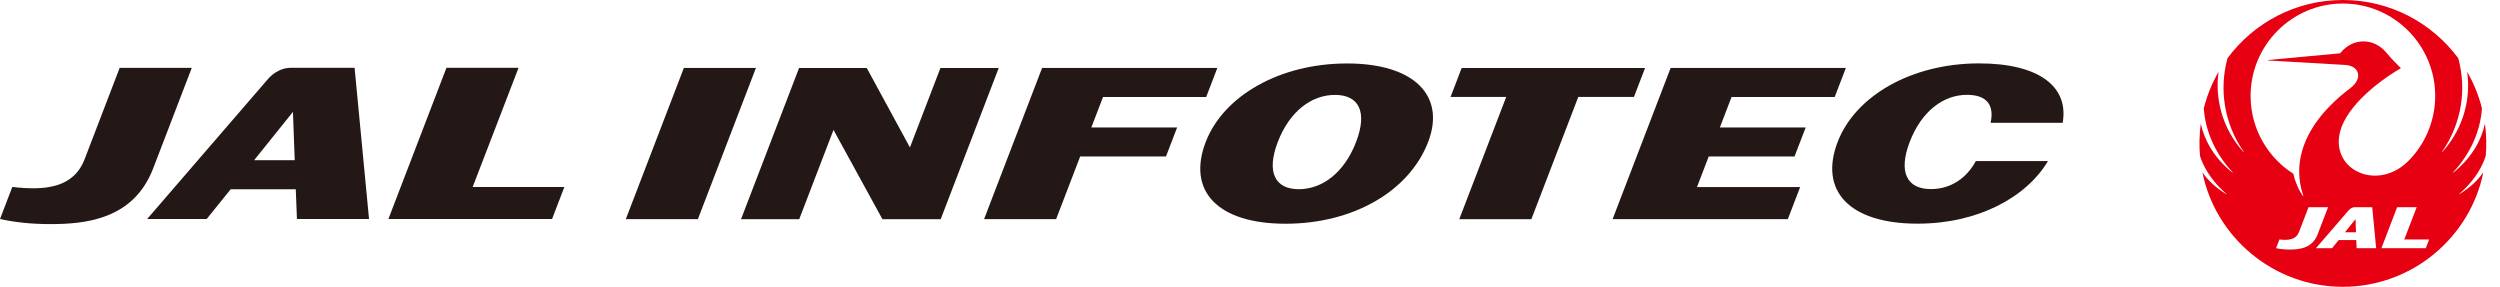
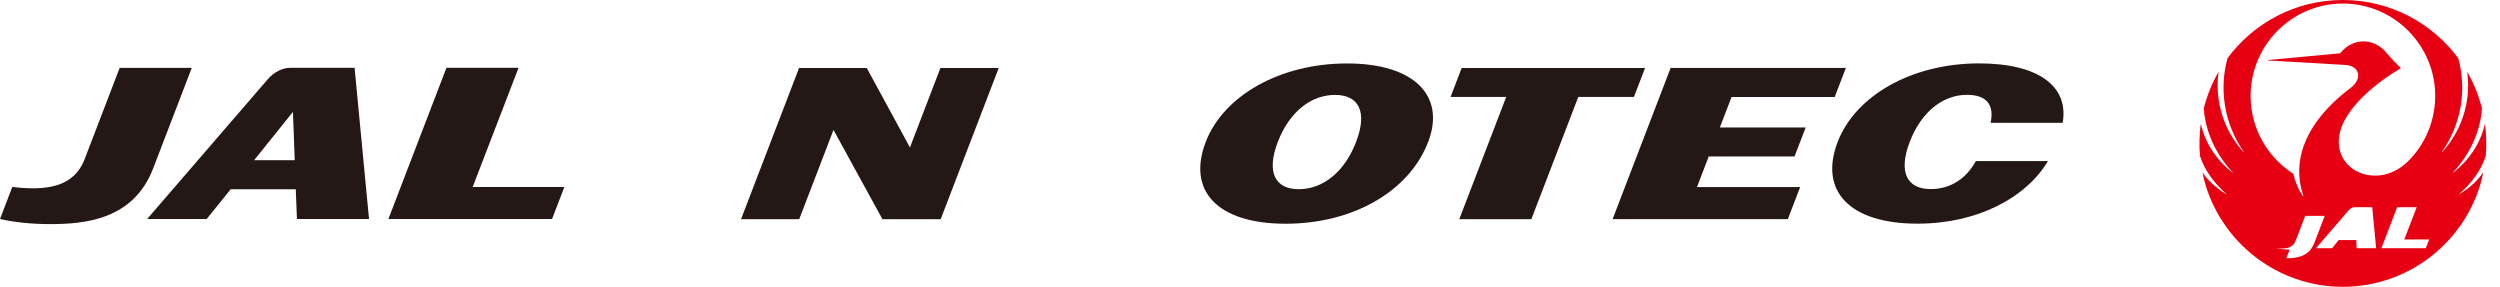
<svg xmlns="http://www.w3.org/2000/svg" id="_レイヤー_1" data-name="レイヤー_1" viewBox="0 0 1743.36 200">
  <defs>
    <style>
      .cls-1 {
        fill: none;
      }

      .cls-2 {
        fill: #231815;
      }

      .cls-3 {
        fill: #e60012;
      }
    </style>
  </defs>
  <g>
    <g>
      <path class="cls-2" d="M1377.86,112.31c-6.22,11.39-16.86,19.54-31.46,19.54-16.49,0-22.81-11.68-14.66-32.91,8.17-21.29,23.41-32.81,39.9-32.81,14.59,0,19.07,7.92,16.48,19.5h50.27c4.46-25.36-16.72-41.43-58.33-41.43-47.16,0-86.29,22.74-98.57,54.75-13.17,34.31,8.41,57.02,55.66,57.02,42.04,0,75.83-18.23,90.99-43.65h-50.28Z" />
-       <path class="cls-2" d="M486.67,152.81h-50.26l40.47-105.42h50.26l-40.47,105.42Z" />
      <path class="cls-2" d="M1246.73,152.81h-122.19l40.46-105.42h122.2l-7.77,20.23h-71.93l-8.17,21.27h59.84l-7.76,20.22h-59.84l-8.2,21.36h71.94l-8.58,22.34Z" />
-       <path class="cls-2" d="M736.5,152.81h-50.26l40.46-105.42h122.2l-7.76,20.23h-71.94l-8.17,21.27h59.83l-7.76,20.22h-59.84l-16.77,43.7Z" />
      <path class="cls-2" d="M939.37,44.25c47.16,0,68.83,22.74,56.54,54.75-13.16,34.31-52.19,57.02-99.44,57.02s-68.83-22.72-55.67-57.02c12.29-32.01,51.41-54.75,98.57-54.75ZM930.96,66.18c-16.49,0-31.73,11.55-39.9,32.83-8.14,21.22-1.82,32.93,14.66,32.93s31.8-11.71,39.94-32.93c8.17-21.28,1.78-32.83-14.69-32.83Z" />
      <polygon class="cls-2" points="1147.17 47.42 1019.28 47.42 1011.55 67.59 1050.35 67.59 1017.62 152.84 1067.89 152.84 1100.61 67.59 1139.42 67.59 1147.17 47.42" />
      <path class="cls-2" d="M656,152.84h-40.65l-34.11-62.25-23.9,62.25h-40.58l40.46-105.41h47.22l30.1,55.38,21.26-55.38h40.65l-40.46,105.41Z" />
    </g>
    <g>
      <polygon class="cls-2" points="329.62 130.39 361.6 47.3 311.32 47.3 270.85 152.72 384.98 152.72 393.55 130.39 329.62 130.39" />
      <path class="cls-2" d="M83.46,47.3l-24.43,63.65c-7.71,20.08-27.42,22.1-50.45,19.42L0,152.73c9.68,2.16,21.41,3.55,34.94,3.55,24.17,0,58.11-2.98,71.87-38.84l26.93-70.13h-50.28Z" />
      <path class="cls-2" d="M247.26,47.3h-44.96c-5.48,0-11.45,3.19-15.46,7.83l-84.23,97.59h41.52l16.73-20.75h45.39l.81,20.75h50.28l-10.07-105.42ZM177.21,111.72l27.07-33.7,1.24,33.7h-28.31Z" />
    </g>
  </g>
  <g>
    <path class="cls-1" d="M1733.79,100.01c0,55.23-44.76,99.99-100,99.99s-99.99-44.76-99.99-99.99S1578.57.01,1633.78.01s100,44.76,100,100Z" />
    <g>
-       <polygon class="cls-3" points="1635.27 161.95 1642.94 161.95 1642.6 152.8 1635.27 161.95" />
-       <path class="cls-3" d="M1733.41,108.81c.65-6.34.46-15.41-.5-22.12,0-.13-.14-.13-.17,0-2.06,9.74-8.35,22.93-21.98,33.7-.12.09-.27-.07-.16-.18,11.95-12.76,19.08-28.49,20.17-44.67-2.24-8.91-5.74-17.54-10.14-25.15-.07-.1-.18-.07-.16.06,2.42,16.36-1.45,37.98-17.31,55.49-.1.12-.28-.03-.19-.16,13.68-19.66,17.24-43.64,11.27-65.19-18.22-24.61-47.47-40.59-80.45-40.59s-62.23,15.98-80.44,40.59c-5.96,21.55-2.4,45.53,11.26,65.19.09.13-.08.28-.19.16-15.85-17.51-19.72-39.13-17.31-55.49.01-.13-.1-.16-.17-.06-4.4,7.61-7.89,16.24-10.14,25.15,1.1,16.18,8.22,31.91,20.17,44.67.12.11-.03.28-.16.18-13.61-10.76-19.92-23.95-21.97-33.7-.03-.13-.17-.13-.18,0-.97,6.71-1.14,15.79-.49,22.12,3.44,10.77,10.78,19.8,18.29,26.31.13.12.01.29-.13.21-8.39-5.24-13.1-10.34-16.29-14.85-.08-.09-.17-.06-.14.06,9.22,44.89,49.47,79.46,97.87,79.46s88.66-34.57,97.88-79.46c.03-.12-.08-.16-.14-.06-3.21,4.51-7.9,9.62-16.3,14.85-.14.08-.26-.1-.13-.21,7.52-6.5,14.86-15.54,18.31-26.31ZM1596.68,174.02c-3.66,0-6.84-.37-9.47-.95l2.33-6.07c6.24.74,11.58.2,13.68-5.26l6.62-17.27h13.64l-7.31,19.02c-3.74,9.74-12.93,10.53-19.5,10.53ZM1643.37,173.07l-.23-5.64h-12.31l-4.54,5.64h-11.26l22.84-26.47c1.1-1.26,2.7-2.13,4.2-2.13h12.18l2.74,28.6h-13.63ZM1691.61,173.07h-30.95l10.98-28.6h13.64l-8.68,22.54h17.34l-2.33,6.06ZM1679.03,112.67c-20.44,19.9-51.01,7.2-47.89-17.24,2.39-18.85,25.49-37.61,42.98-47.8.08-.05.08-.15.01-.21-2.29-2.18-7.05-7.11-10.11-10.81-8.47-10.2-23.3-10.62-32.14.56l-50.29,4.68c-.19.02-.19.3,0,.32l53.92,3.12c9.55.54,12.67,9.21,3.45,16.2-34.24,25.96-40.34,53.41-32.7,75.18.05.15-.16.24-.25.12-3.15-4.46-5.49-9.91-6.79-15.64-16.45-10.32-29.79-30-29.79-54.29,0-35.31,28.77-64.39,64.37-64.39s64.38,29.07,64.38,64.39c0,19.1-8.38,35.34-19.15,45.82Z" />
+       <path class="cls-3" d="M1733.41,108.81c.65-6.34.46-15.41-.5-22.12,0-.13-.14-.13-.17,0-2.06,9.74-8.35,22.93-21.98,33.7-.12.09-.27-.07-.16-.18,11.95-12.76,19.08-28.49,20.17-44.67-2.24-8.91-5.74-17.54-10.14-25.15-.07-.1-.18-.07-.16.06,2.42,16.36-1.45,37.98-17.31,55.49-.1.12-.28-.03-.19-.16,13.68-19.66,17.24-43.64,11.27-65.19-18.22-24.61-47.47-40.59-80.45-40.59s-62.23,15.98-80.44,40.59c-5.96,21.55-2.4,45.53,11.26,65.19.09.13-.08.28-.19.16-15.85-17.51-19.72-39.13-17.31-55.49.01-.13-.1-.16-.17-.06-4.4,7.61-7.89,16.24-10.14,25.15,1.1,16.18,8.22,31.91,20.17,44.67.12.11-.03.28-.16.18-13.61-10.76-19.92-23.95-21.97-33.7-.03-.13-.17-.13-.18,0-.97,6.71-1.14,15.79-.49,22.12,3.44,10.77,10.78,19.8,18.29,26.31.13.12.01.29-.13.21-8.39-5.24-13.1-10.34-16.29-14.85-.08-.09-.17-.06-.14.06,9.22,44.89,49.47,79.46,97.87,79.46s88.66-34.57,97.88-79.46c.03-.12-.08-.16-.14-.06-3.21,4.51-7.9,9.62-16.3,14.85-.14.08-.26-.1-.13-.21,7.52-6.5,14.86-15.54,18.31-26.31ZM1596.68,174.02c-3.66,0-6.84-.37-9.47-.95c6.24.74,11.58.2,13.68-5.26l6.62-17.27h13.64l-7.31,19.02c-3.74,9.74-12.93,10.53-19.5,10.53ZM1643.37,173.07l-.23-5.64h-12.31l-4.54,5.64h-11.26l22.84-26.47c1.1-1.26,2.7-2.13,4.2-2.13h12.18l2.74,28.6h-13.63ZM1691.61,173.07h-30.95l10.98-28.6h13.64l-8.68,22.54h17.34l-2.33,6.06ZM1679.03,112.67c-20.44,19.9-51.01,7.2-47.89-17.24,2.39-18.85,25.49-37.61,42.98-47.8.08-.05.08-.15.01-.21-2.29-2.18-7.05-7.11-10.11-10.81-8.47-10.2-23.3-10.62-32.14.56l-50.29,4.68c-.19.02-.19.3,0,.32l53.92,3.12c9.55.54,12.67,9.21,3.45,16.2-34.24,25.96-40.34,53.41-32.7,75.18.05.15-.16.24-.25.12-3.15-4.46-5.49-9.91-6.79-15.64-16.45-10.32-29.79-30-29.79-54.29,0-35.31,28.77-64.39,64.37-64.39s64.38,29.07,64.38,64.39c0,19.1-8.38,35.34-19.15,45.82Z" />
    </g>
  </g>
</svg>